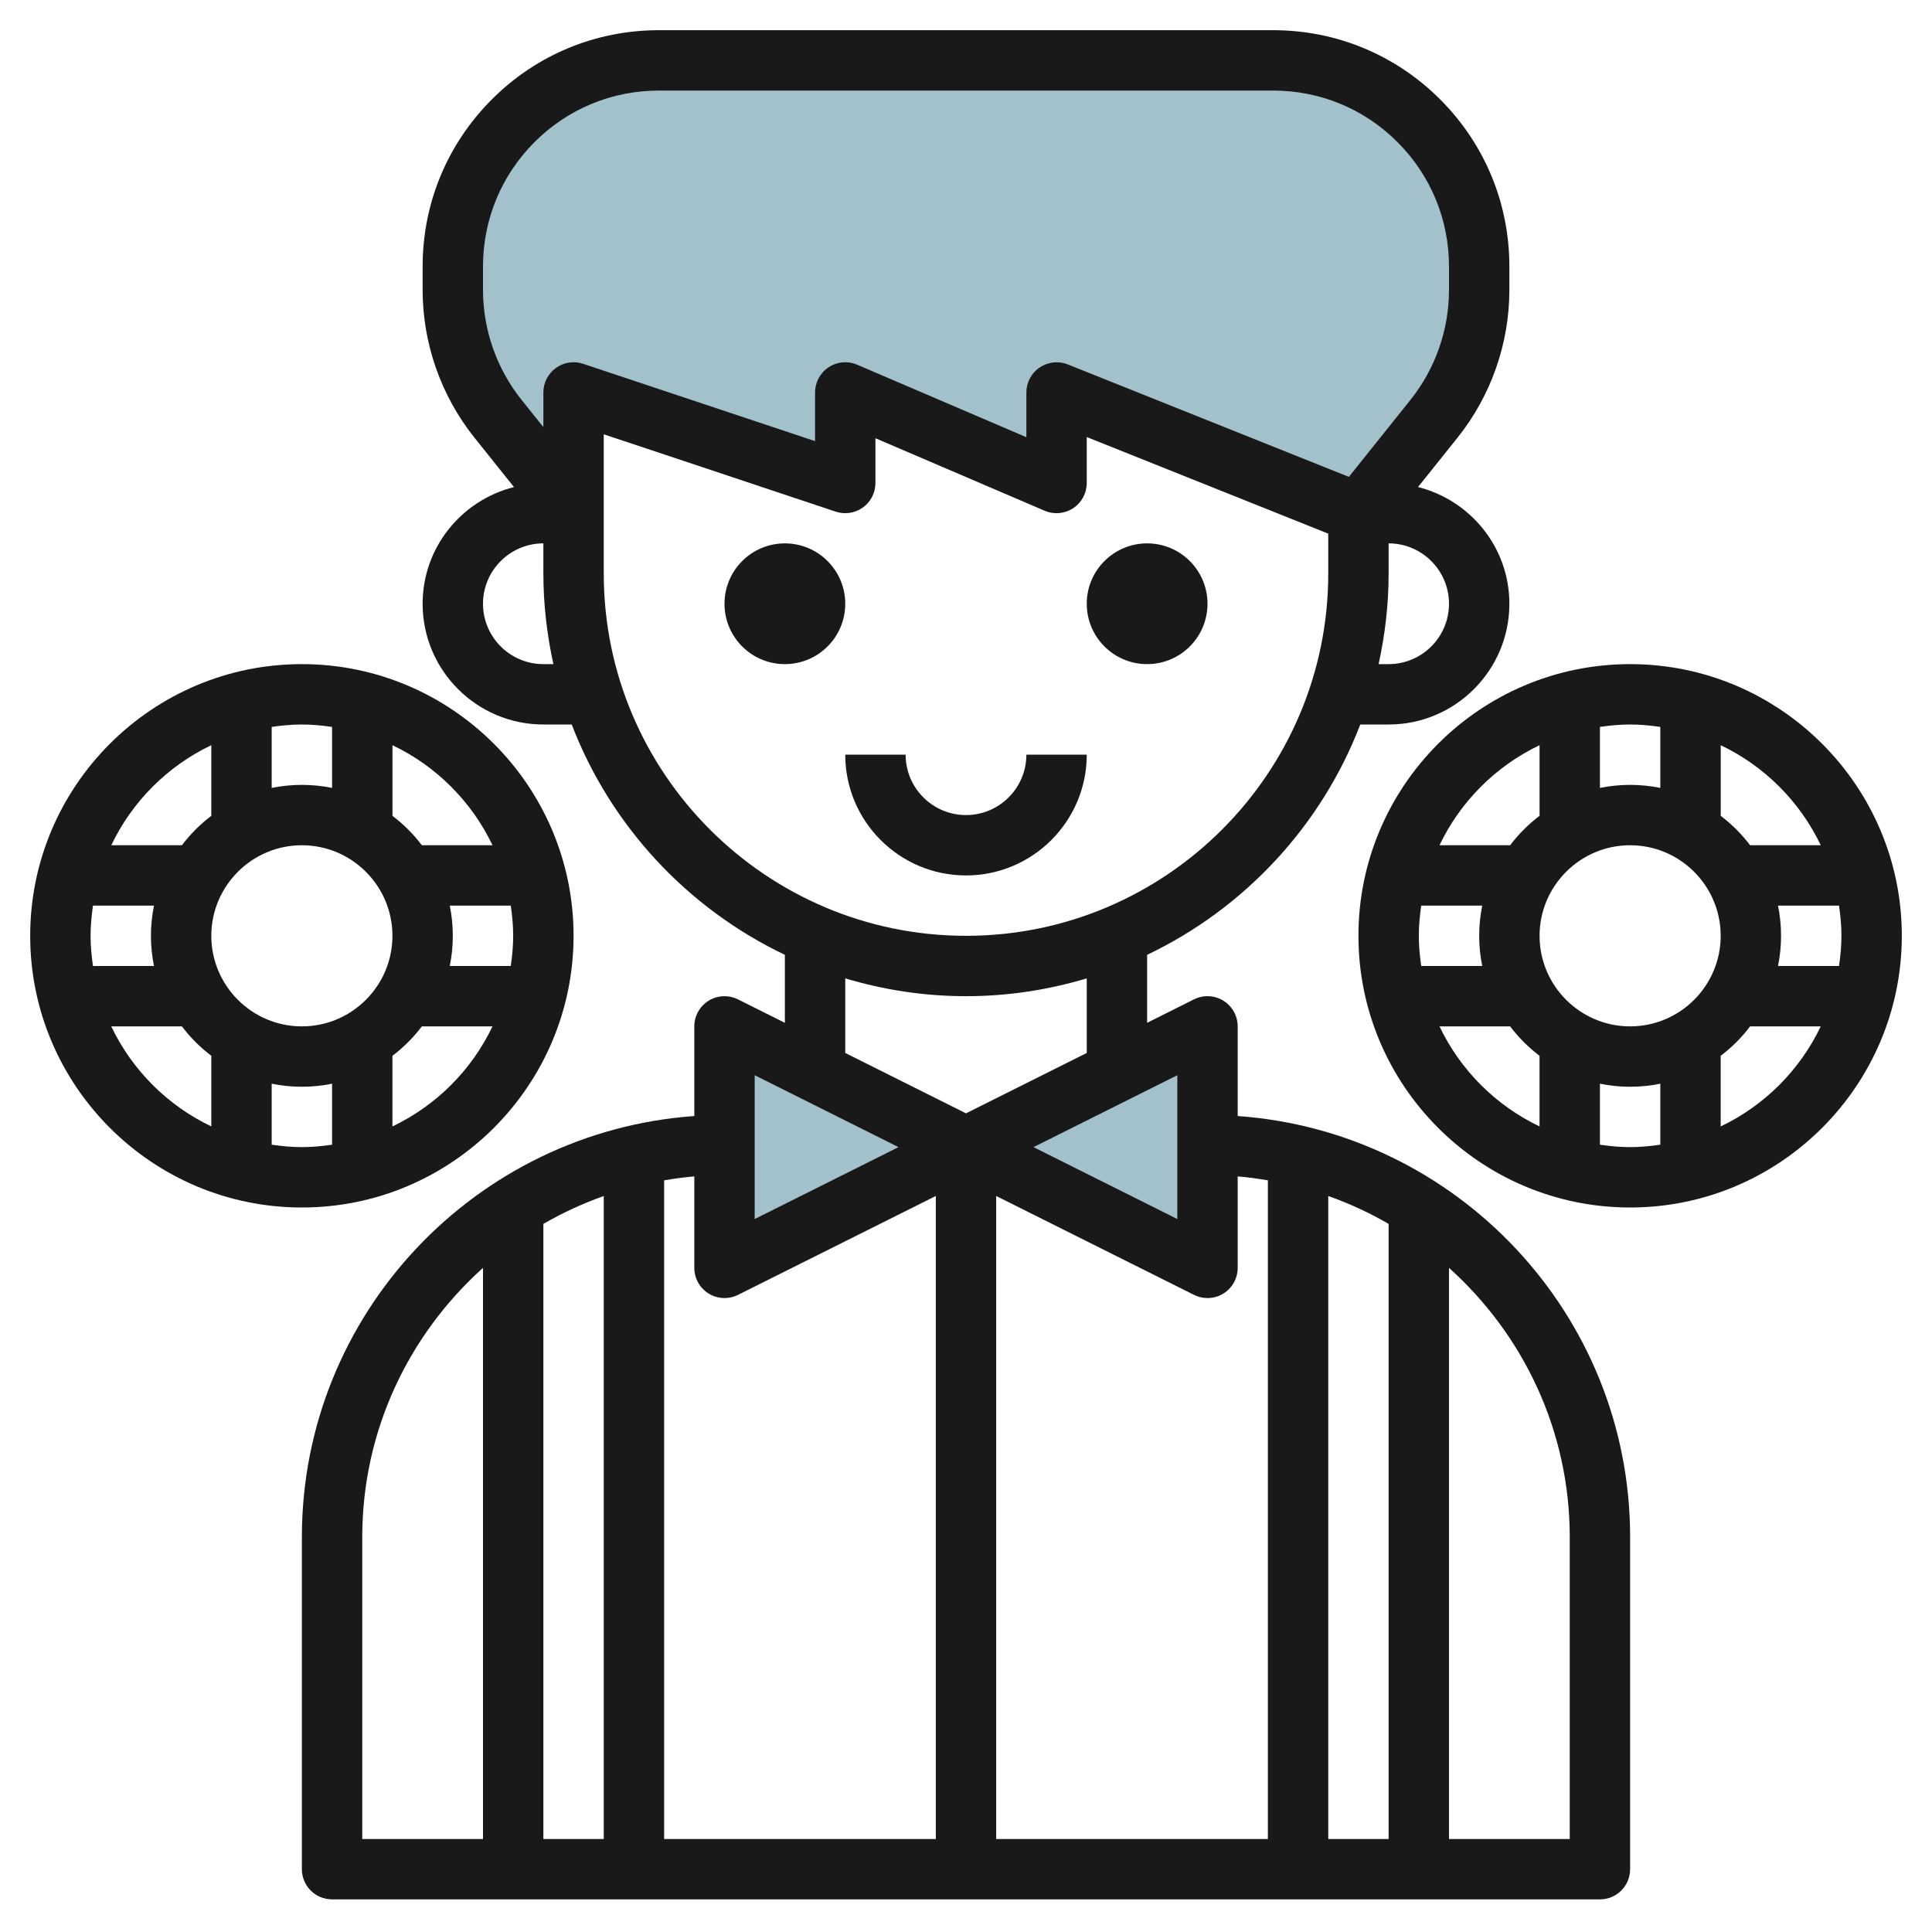
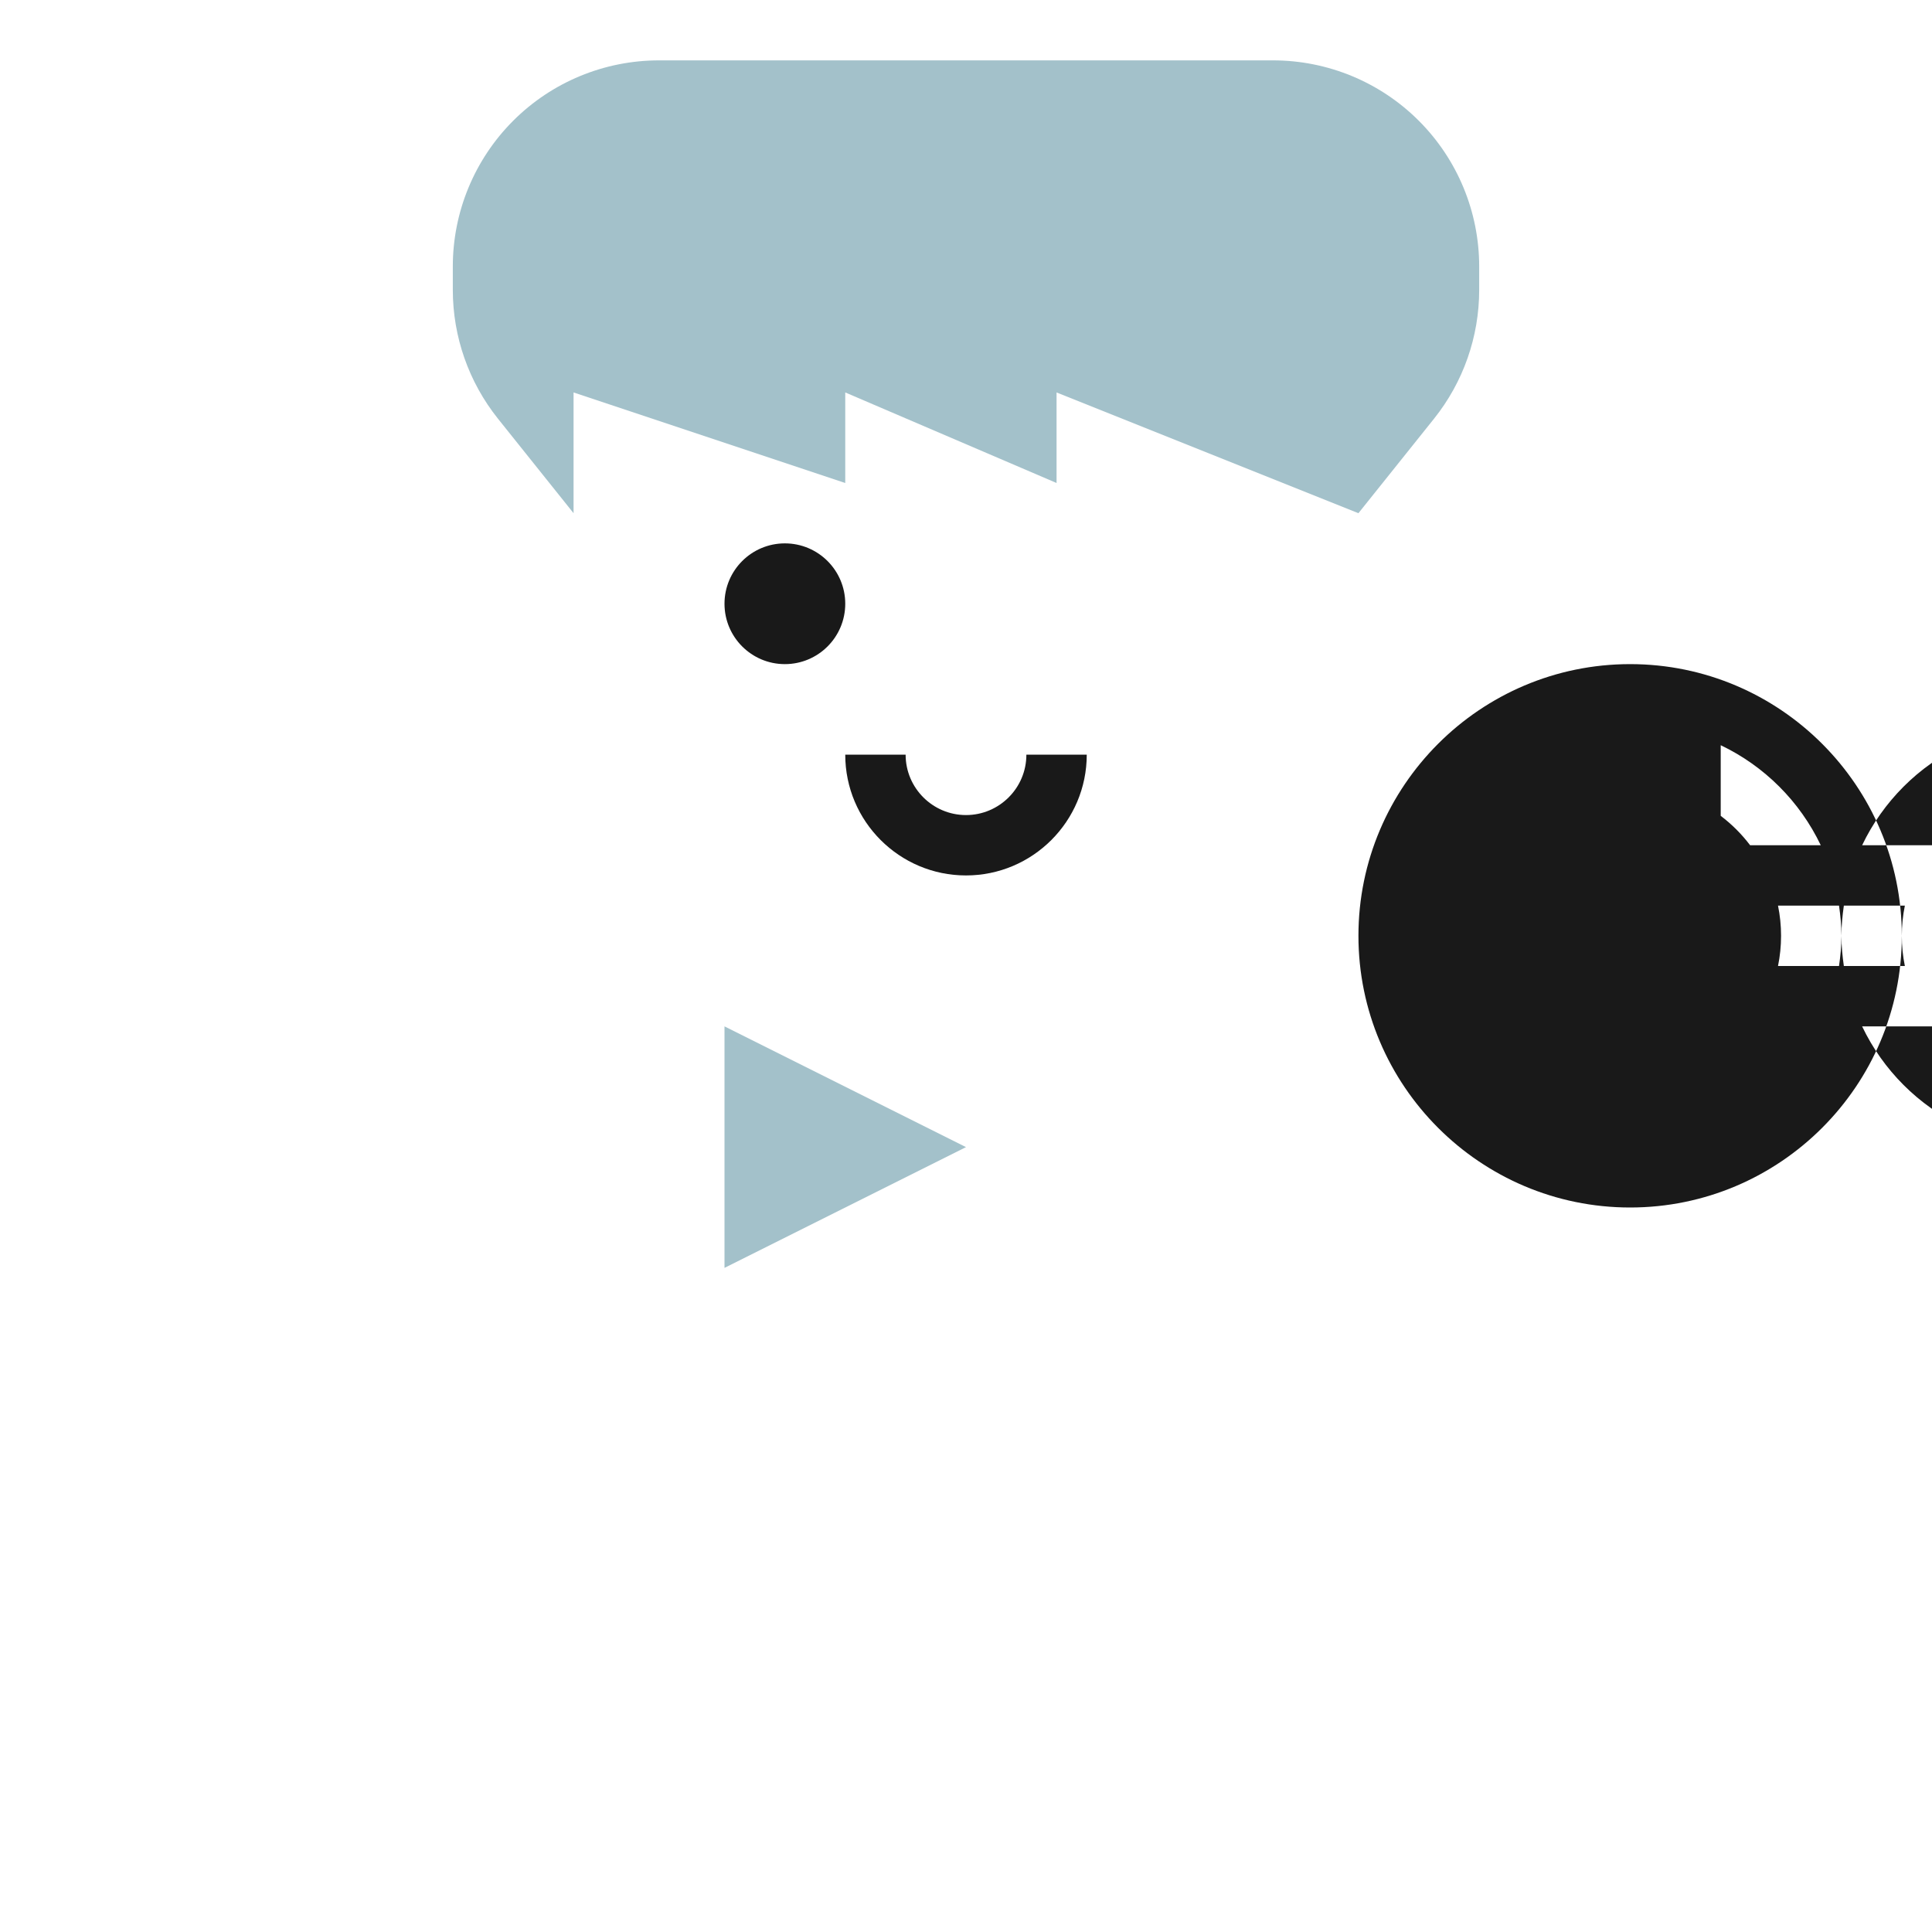
<svg xmlns="http://www.w3.org/2000/svg" id="Layer_3" enable-background="new 0 0 64 64" height="512" viewBox="0 0 64 64" width="512">
  <g>
    <g fill="#a3c1ca">
      <path d="m47 4c-1.281-1.281-3.017-2-4.828-2h-20.344c-1.811 0-3.547.719-4.828 2s-2 3.017-2 4.828v.776c0 1.551.528 3.055 1.496 4.266l2.504 3.13v-4l9 3v-3l7 3v-3l10 4 2.504-3.13c.968-1.21 1.496-2.715 1.496-4.265v-.777c0-1.811-.719-3.547-2-4.828z" />
-       <path d="m32 38 8-4v8z" />
      <path d="m32 38-8-4v8z" />
    </g>
    <g fill="#191919">
-       <path d="m41 36.97v-2.97c0-.347-.18-.668-.475-.851s-.663-.198-.973-.044l-1.552.777v-2.252c3.227-1.54 5.771-4.271 7.061-7.63h.939c2.206 0 4-1.794 4-4 0-1.868-1.292-3.428-3.026-3.866l1.311-1.639c1.106-1.382 1.715-3.119 1.715-4.891v-.775c0-2.091-.814-4.057-2.293-5.536-1.478-1.479-3.443-2.293-5.535-2.293h-20.344c-2.092 0-4.058.814-5.535 2.293-1.479 1.479-2.293 3.445-2.293 5.536v.776c0 1.771.609 3.508 1.715 4.891l1.311 1.639c-1.734.437-3.026 1.997-3.026 3.865 0 2.206 1.794 4 4 4h.939c1.29 3.359 3.834 6.09 7.061 7.63v2.252l-1.553-.776c-.311-.154-.678-.138-.973.044-.294.182-.474.503-.474.85v2.97c-7.253.516-13 6.567-13 13.949v11c0 .552.447 1 1 1h42c.553 0 1-.448 1-1v-11c0-7.382-5.747-13.433-13-13.949zm5 3.573v20.376h-2v-21.3c.699.248 1.367.556 2 .924zm-6 2.457c.183 0 .365-.05.525-.149.295-.183.475-.504.475-.851v-3.03c.338.028.67.074 1 .13v21.819h-9v-21.301l6.553 3.276c.141.071.294.106.447.106zm-1-2.618-4.764-2.382 4.764-2.382zm9-20.382c0 1.103-.897 2-2 2h-.332c.212-.968.332-1.97.332-3v-1c1.103 0 2 .897 2 2zm-32-11.171c0-1.557.606-3.021 1.707-4.122s2.564-1.707 4.121-1.707h20.344c1.557 0 3.021.606 4.121 1.707 1.101 1.101 1.707 2.565 1.707 4.122v.776c0 1.319-.453 2.612-1.277 3.642l-2.04 2.55-9.311-3.725c-.305-.122-.655-.086-.932.101-.275.185-.44.495-.44.827v1.483l-5.606-2.402c-.308-.133-.663-.102-.944.084-.281.185-.45.499-.45.835v1.613l-7.684-2.562c-.307-.101-.64-.051-.901.138-.261.188-.415.49-.415.811v1.149l-.723-.903c-.824-1.029-1.277-2.323-1.277-3.642zm2 13.171c-1.103 0-2-.897-2-2s.897-2 2-2v1c0 1.03.12 2.032.332 3zm2-3v-4.613l7.684 2.562c.304.101.64.05.901-.138s.415-.49.415-.811v-1.483l5.606 2.402c.307.132.662.102.944-.084.281-.185.45-.499.45-.835v-1.523l8 3.2v1.323c0 6.617-5.383 12-12 12s-12-5.383-12-12zm8 13.41c1.269.38 2.61.59 4 .59s2.731-.21 4-.59v2.471l-4 2-4-2zm-3 3.208 4.764 2.382-4.764 2.382zm-1.525 7.233c.16.099.342.149.525.149.153 0 .306-.035.447-.105l6.553-3.277v21.301h-9v-21.819c.33-.056.662-.102 1-.13v3.03c0 .347.18.668.475.851zm-3.475 18.068h-2v-20.376c.633-.367 1.301-.675 2-.924zm-8-10c0-3.542 1.552-6.72 4-8.919v18.919h-4zm40 10h-4v-18.919c2.448 2.198 4 5.377 4 8.919z" />
      <path d="m36 25h-2c0 1.103-.897 2-2 2s-2-.897-2-2h-2c0 2.206 1.794 4 4 4s4-1.794 4-4z" />
      <circle cx="26" cy="20" r="2" />
-       <circle cx="38" cy="20" r="2" />
-       <path d="m54 22c-4.963 0-9 4.038-9 9s4.037 9 9 9 9-4.038 9-9-4.037-9-9-9zm6.315 6h-2.34c-.279-.369-.606-.695-.974-.974v-2.34c1.449.691 2.622 1.864 3.314 3.314zm.685 3c0 .34-.033.672-.08 1h-2.021c.066-.323.101-.658.101-1s-.035-.677-.101-1h2.021c.047.328.08.66.08 1zm-14 0c0-.34.033-.672.08-1h2.021c-.066.323-.101.658-.101 1s.035.677.101 1h-2.021c-.047-.328-.08-.66-.08-1zm4 0c0-1.654 1.346-3 3-3s3 1.346 3 3-1.346 3-3 3-3-1.346-3-3zm4-6.92v2.021c-.323-.066-.658-.101-1-.101s-.677.035-1 .101v-2.021c.328-.047.66-.08 1-.08s.672.033 1 .08zm-4 .605v2.34c-.369.279-.695.606-.974.974h-2.34c.691-1.449 1.864-2.622 3.314-3.314zm-3.315 9.315h2.34c.279.369.606.695.974.974v2.34c-1.449-.691-2.622-1.864-3.314-3.314zm5.315 3.92v-2.021c.323.066.658.101 1 .101s.677-.035 1-.101v2.021c-.328.047-.66.08-1 .08s-.672-.033-1-.08zm4-.605v-2.34c.369-.279.695-.606.974-.974h2.34c-.691 1.449-1.864 2.622-3.314 3.314z" />
-       <path d="m19 31c0-4.962-4.037-9-9-9s-9 4.038-9 9 4.037 9 9 9 9-4.038 9-9zm-10 6.92v-2.021c.323.066.658.101 1 .101s.677-.035 1-.101v2.021c-.328.047-.66.08-1 .08s-.672-.033-1-.08zm-6-6.92c0-.34.033-.672.08-1h2.021c-.066.323-.101.658-.101 1s.035.677.101 1h-2.021c-.047-.328-.08-.66-.08-1zm14 0c0 .34-.033.672-.08 1h-2.021c.066-.323.101-.658.101-1s-.035-.677-.101-1h2.021c.047.328.08.66.08 1zm-4 0c0 1.654-1.346 3-3 3s-3-1.346-3-3 1.346-3 3-3 3 1.346 3 3zm0 6.315v-2.34c.369-.279.695-.606.974-.974h2.34c-.691 1.449-1.864 2.622-3.314 3.314zm3.315-9.315h-2.34c-.279-.369-.606-.695-.974-.974v-2.34c1.449.691 2.622 1.864 3.314 3.314zm-5.315-3.92v2.021c-.323-.066-.658-.101-1-.101s-.677.035-1 .101v-2.021c.328-.047.66-.08 1-.08s.672.033 1 .08zm-4 .605v2.34c-.369.28-.695.606-.974.975h-2.34c.691-1.45 1.864-2.623 3.314-3.315zm-3.315 9.315h2.34c.28.369.606.695.975.974v2.34c-1.45-.691-2.623-1.864-3.315-3.314z" />
+       <path d="m54 22c-4.963 0-9 4.038-9 9s4.037 9 9 9 9-4.038 9-9-4.037-9-9-9zm6.315 6h-2.34c-.279-.369-.606-.695-.974-.974v-2.34c1.449.691 2.622 1.864 3.314 3.314zm.685 3c0 .34-.033.672-.08 1h-2.021c.066-.323.101-.658.101-1s-.035-.677-.101-1h2.021c.047.328.08.66.08 1zc0-.34.033-.672.08-1h2.021c-.066.323-.101.658-.101 1s.035.677.101 1h-2.021c-.047-.328-.08-.66-.08-1zm4 0c0-1.654 1.346-3 3-3s3 1.346 3 3-1.346 3-3 3-3-1.346-3-3zm4-6.92v2.021c-.323-.066-.658-.101-1-.101s-.677.035-1 .101v-2.021c.328-.047.66-.08 1-.08s.672.033 1 .08zm-4 .605v2.34c-.369.279-.695.606-.974.974h-2.34c.691-1.449 1.864-2.622 3.314-3.314zm-3.315 9.315h2.34c.279.369.606.695.974.974v2.34c-1.449-.691-2.622-1.864-3.314-3.314zm5.315 3.92v-2.021c.323.066.658.101 1 .101s.677-.035 1-.101v2.021c-.328.047-.66.08-1 .08s-.672-.033-1-.08zm4-.605v-2.34c.369-.279.695-.606.974-.974h2.34c-.691 1.449-1.864 2.622-3.314 3.314z" />
    </g>
  </g>
</svg>